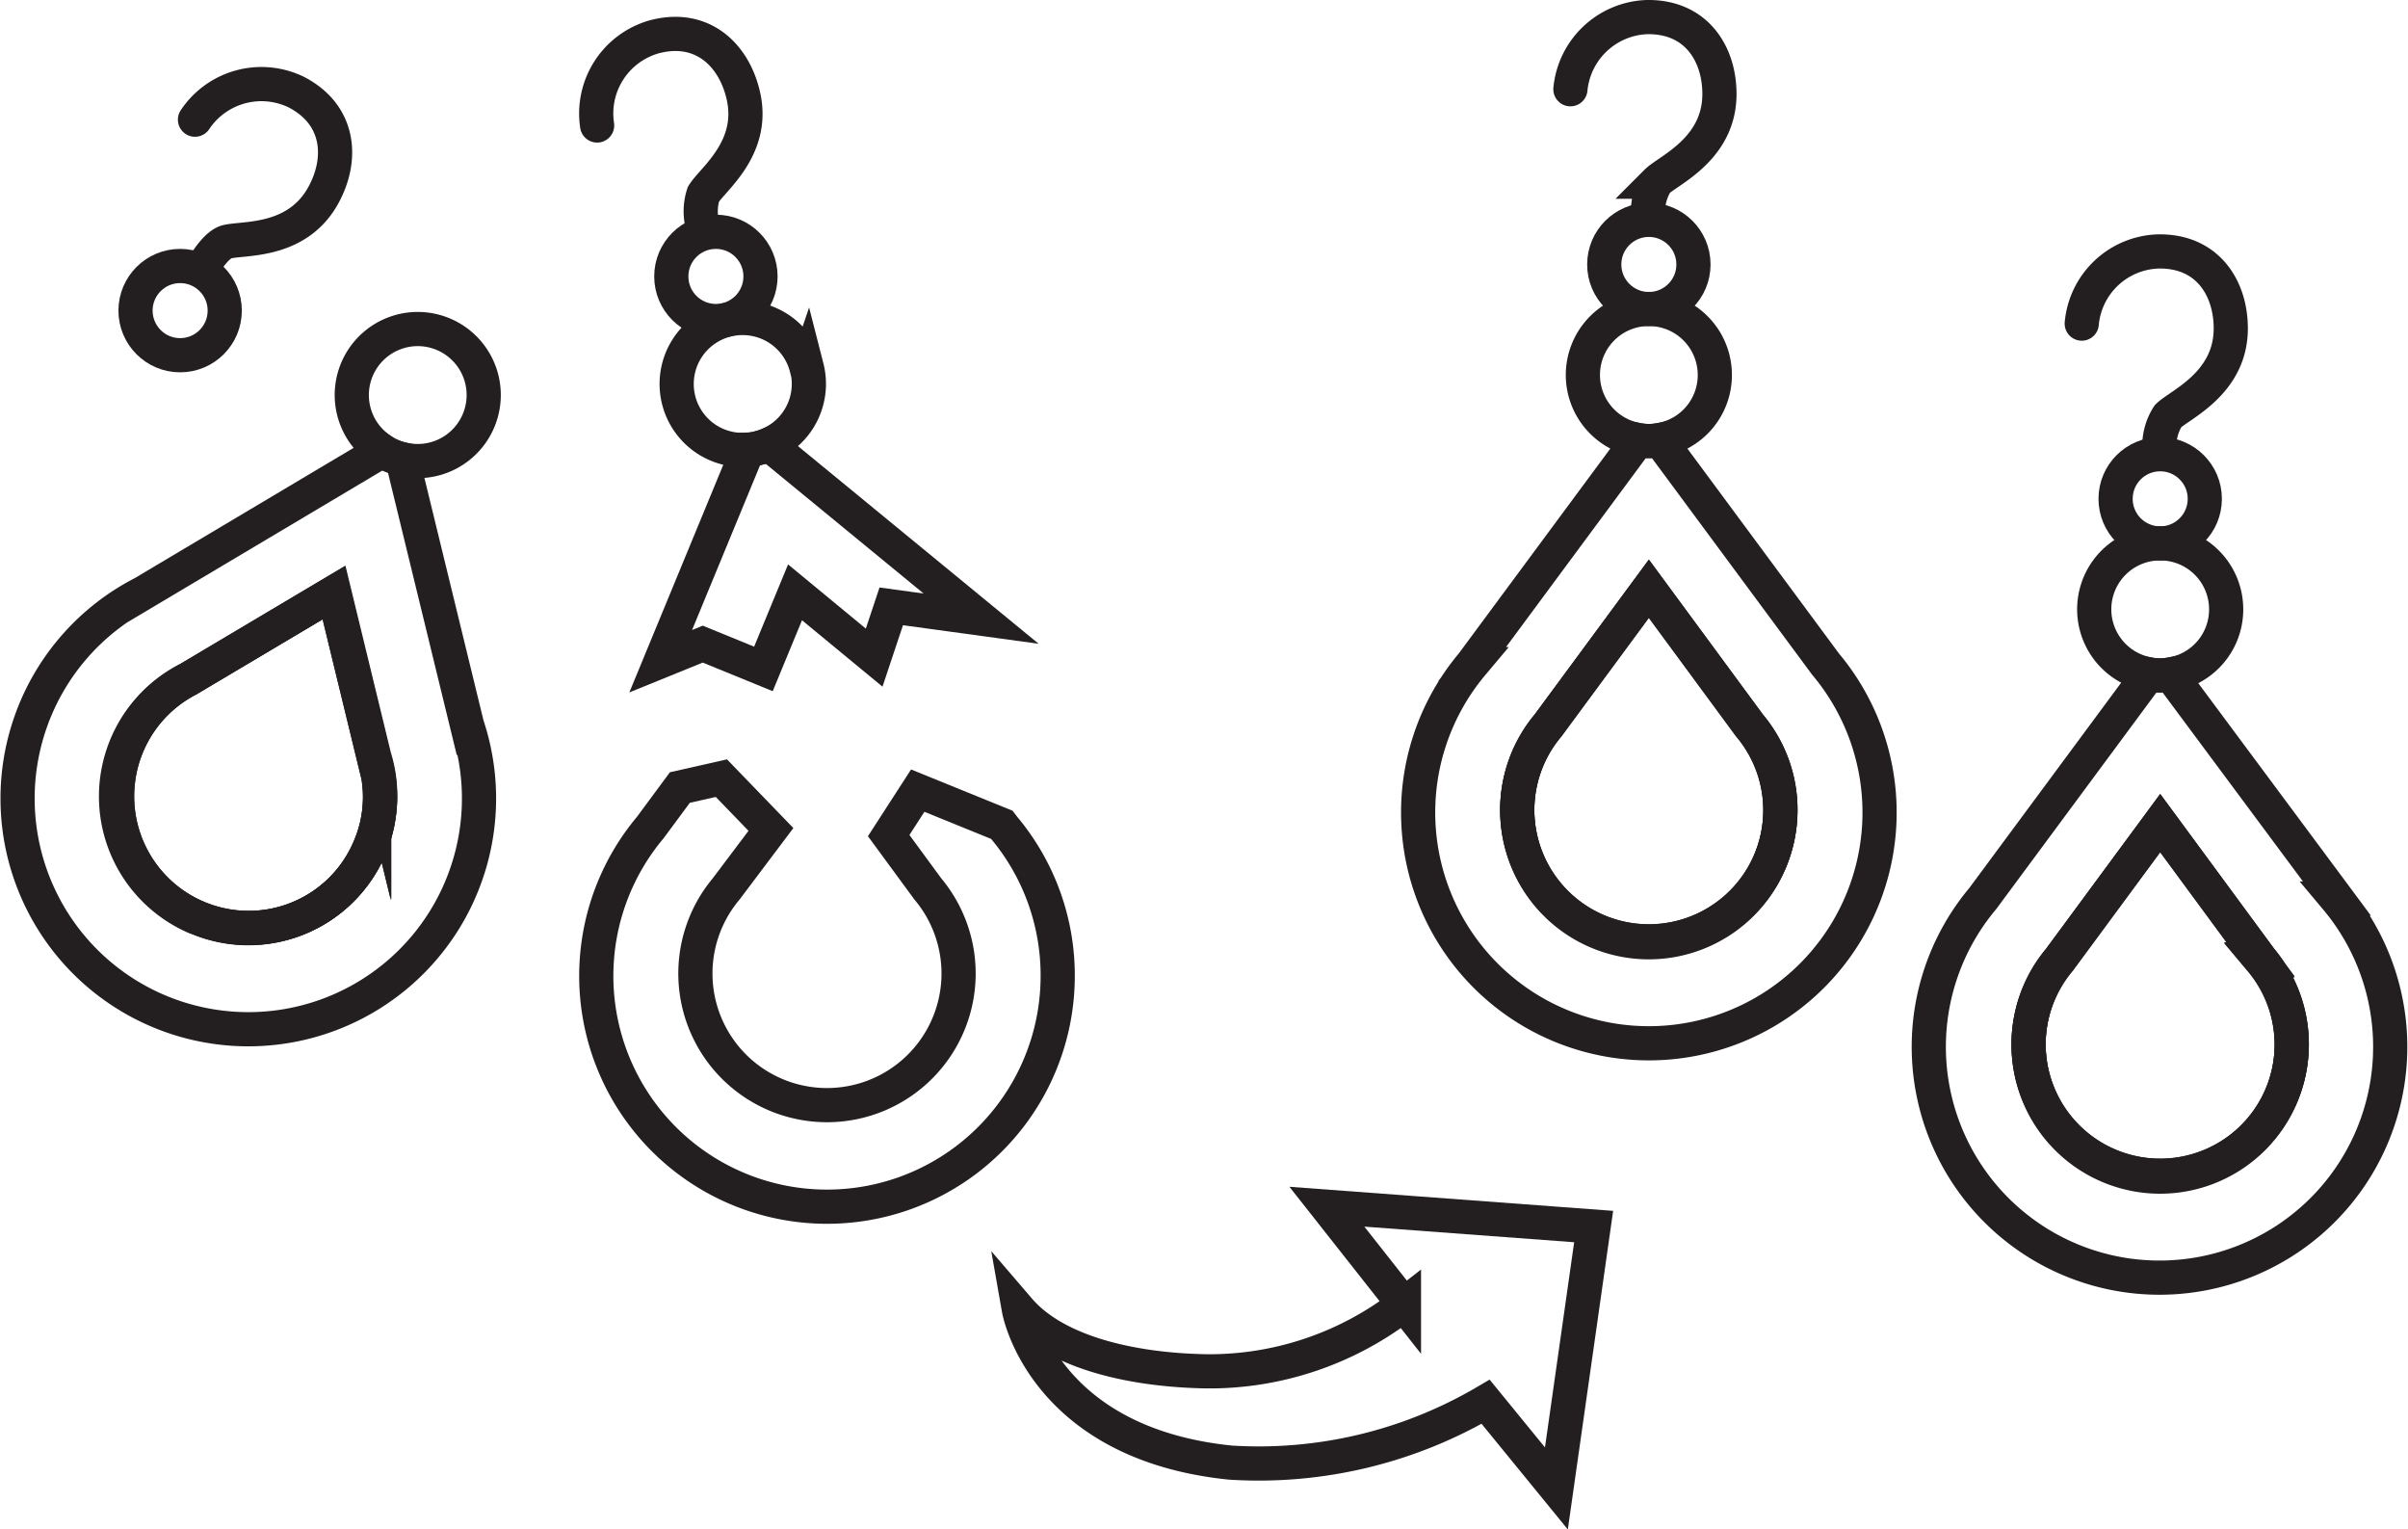
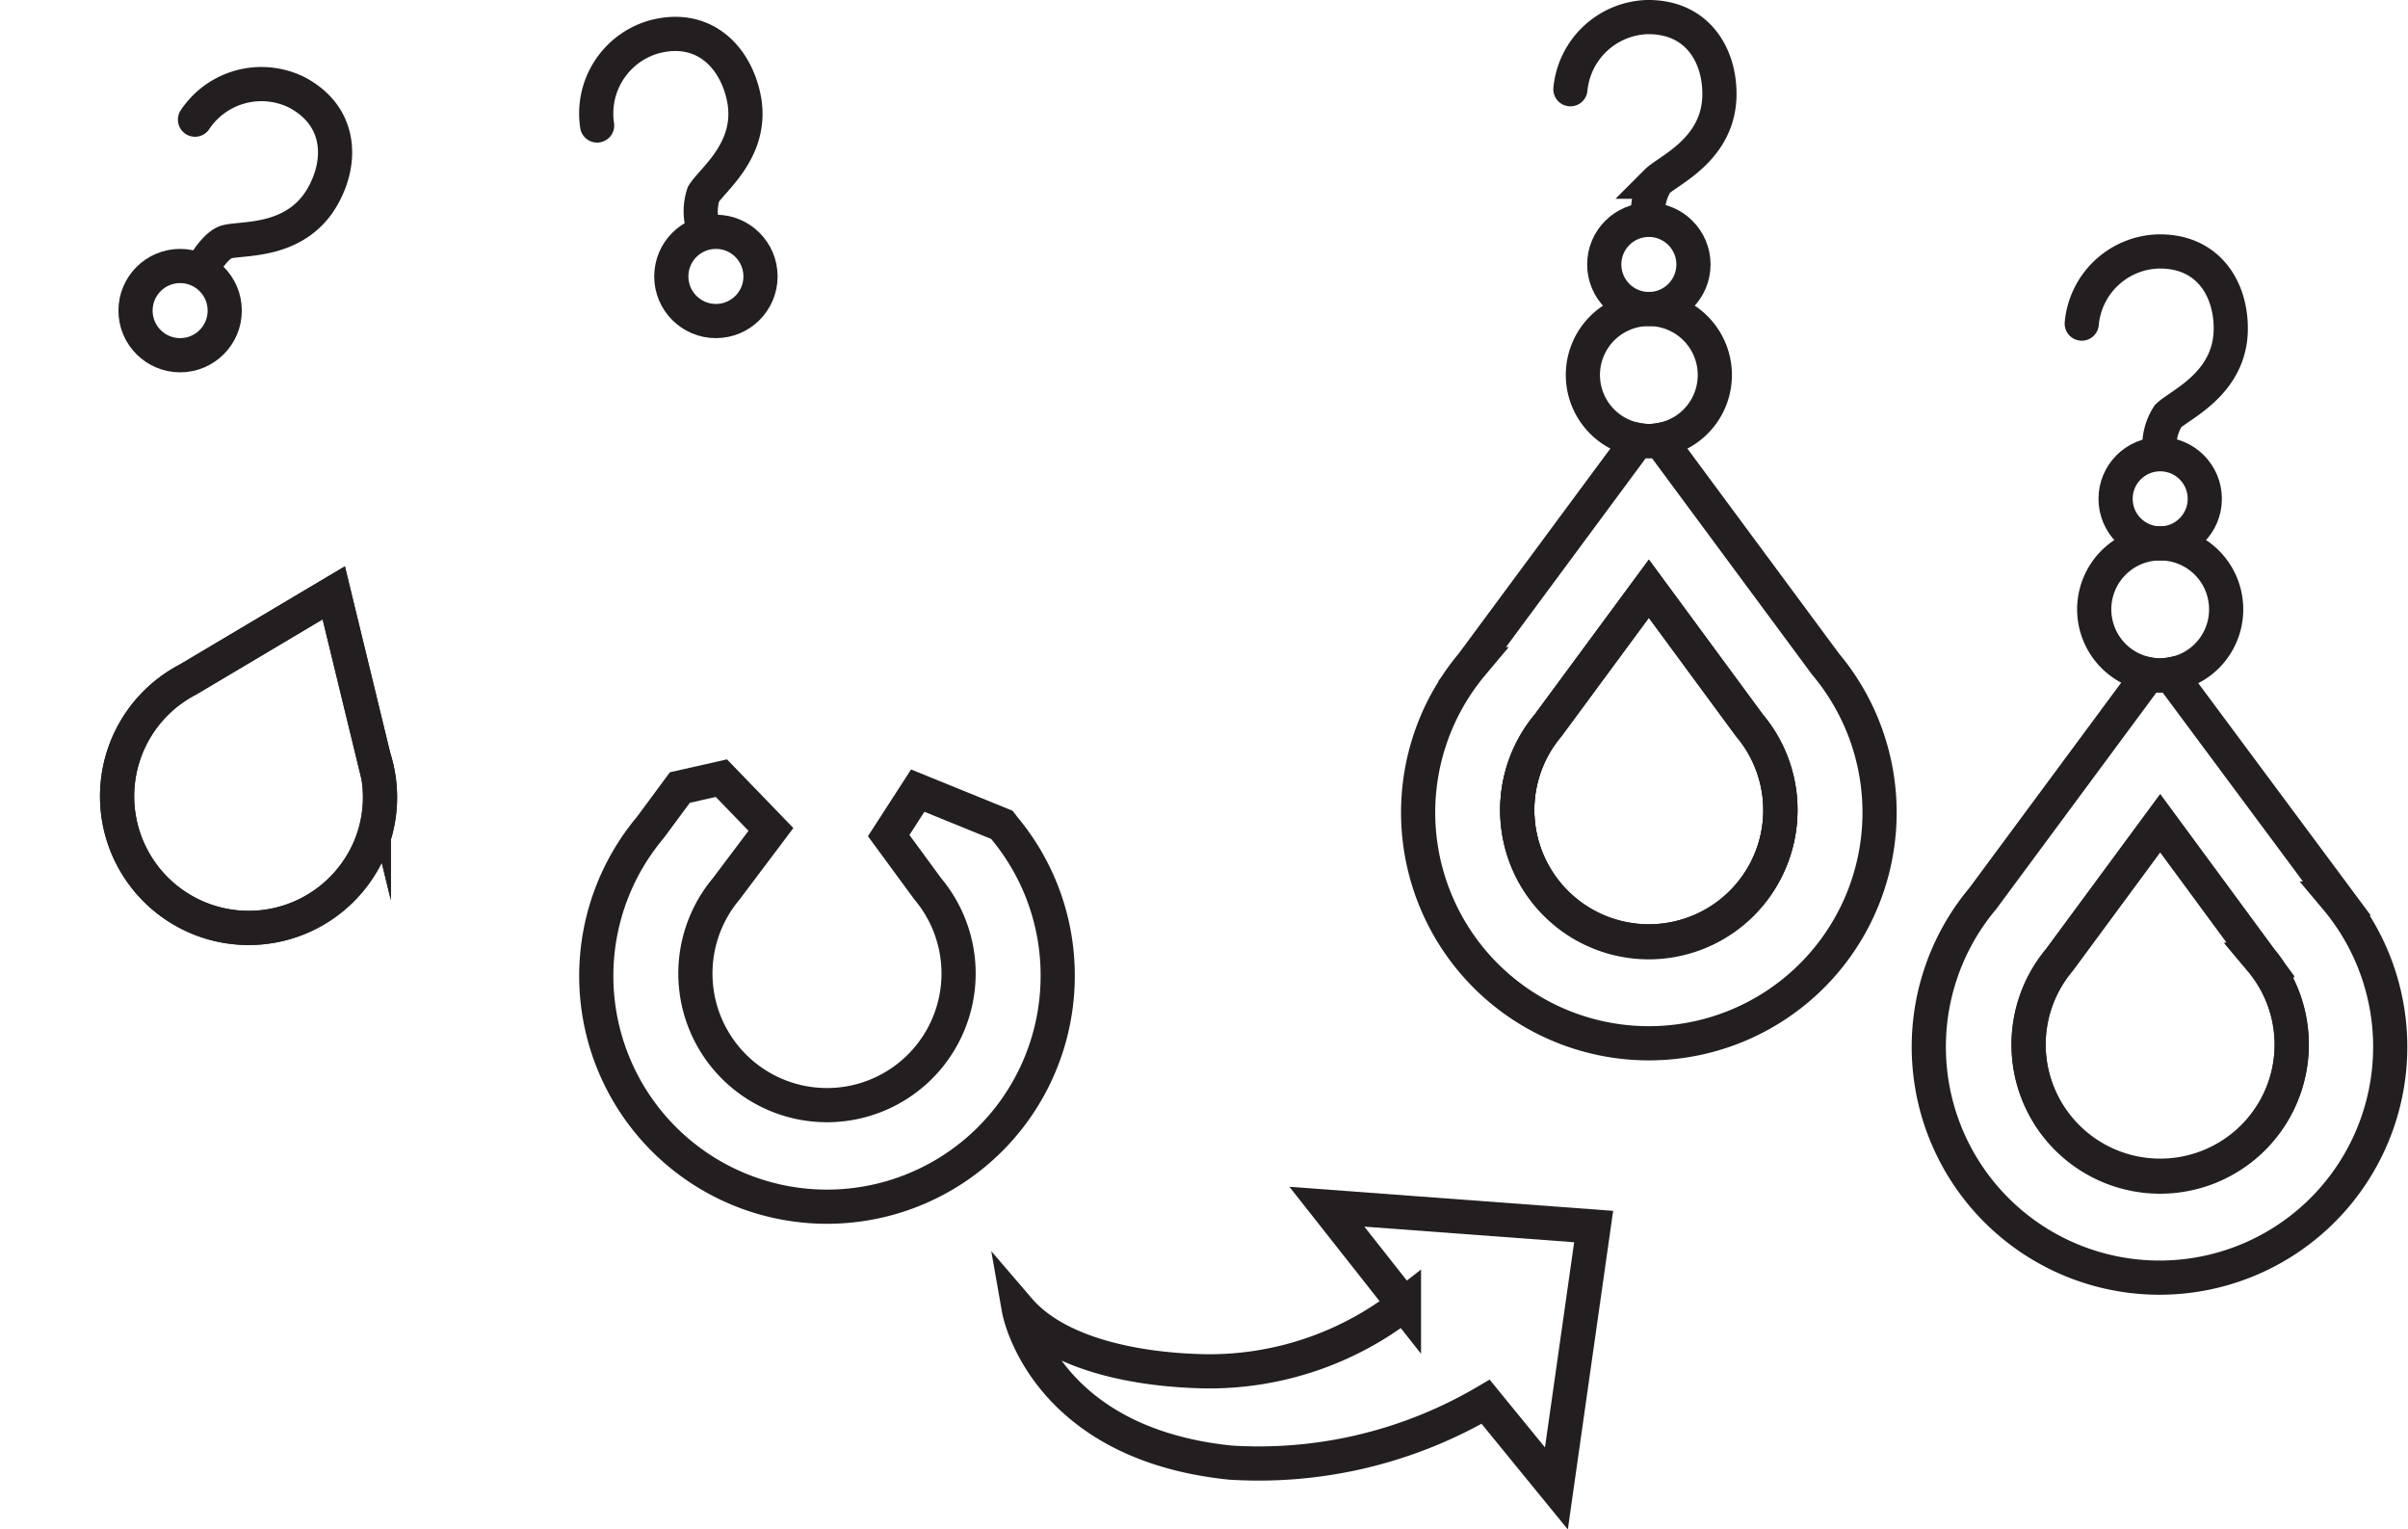
<svg xmlns="http://www.w3.org/2000/svg" viewBox="0 0 140.9 89.46">
  <defs>
    <style>.cls-1,.cls-2{fill:none;stroke:#231f20;stroke-miterlimit:10;stroke-width:2px;}.cls-2{stroke-linecap:round;}</style>
  </defs>
  <g id="Layer_2" data-name="Layer 2">
    <g id="Layer_1-2" data-name="Layer 1">
      <path class="cls-1" d="M59.62,76.61S61,84.44,72,85.56A26.22,26.22,0,0,0,86.93,82l4.14,5.07,2.18-15.32L77.64,70.59l4.51,5.72a18.55,18.55,0,0,1-11.51,3.91C66.51,80.16,61.86,79.22,59.62,76.61Z" />
-       <path class="cls-1" d="M27.4,42.71v0L23.54,26.87a3.72,3.72,0,0,1-.62-.2,3,3,0,0,1-.56-.3l-14,8.33a13.5,13.5,0,1,0,19.06,8Zm-15.84,11a7.7,7.7,0,0,1-.53-14l8.53-5.07,2.34,9.63v0a7.6,7.6,0,0,1-.26,5.26A7.68,7.68,0,0,1,11.56,53.7Z" />
      <path class="cls-1" d="M21.64,49.59A7.7,7.7,0,1,1,11,39.75l8.53-5.07,2.34,9.63v0A7.6,7.6,0,0,1,21.64,49.59Z" />
      <path class="cls-1" d="M21.64,49.59A7.7,7.7,0,1,1,11,39.75l8.53-5.07,2.34,9.63v0A7.6,7.6,0,0,1,21.64,49.59Z" />
-       <path class="cls-1" d="M28,24.61a3.86,3.86,0,0,1-4.44,2.26,3.72,3.72,0,0,1-.62-.2,3,3,0,0,1-.56-.3A3.86,3.86,0,1,1,28,24.61Z" />
      <circle class="cls-1" cx="10.54" cy="18.17" r="2.61" />
      <path class="cls-2" d="M11.41,7A4.67,4.67,0,0,1,17.36,5.4c2.55,1.34,2.71,3.91,1.57,6-1.55,2.85-4.73,2.49-5.67,2.75-.5.14-1.07.91-1.38,1.47" />
      <path class="cls-1" d="M106.82,38.85l0,0L97.12,25.74a3.44,3.44,0,0,1-1.28,0l-9.7,13.11a13.5,13.5,0,1,0,20.68,0ZM96.48,55.12a7.7,7.7,0,0,1-5.9-12.65l5.9-8,5.89,8h0a7.7,7.7,0,0,1-5.9,12.65Z" />
      <path class="cls-1" d="M104.18,47.42a7.7,7.7,0,1,1-13.6-5l5.9-8,5.89,8h0A7.68,7.68,0,0,1,104.18,47.42Z" />
      <path class="cls-1" d="M104.18,47.42a7.7,7.7,0,1,1-13.6-5l5.9-8,5.89,8h0A7.68,7.68,0,0,1,104.18,47.42Z" />
      <circle class="cls-1" cx="96.48" cy="15.47" r="2.61" />
      <path class="cls-1" d="M100.34,21.94a3.85,3.85,0,0,1-3.22,3.8,3.44,3.44,0,0,1-1.28,0,3.86,3.86,0,1,1,4.5-3.8Z" />
      <path class="cls-2" d="M91.89,5.22A4.67,4.67,0,0,1,96.36,1c2.88-.05,4.25,2.13,4.25,4.5,0,3.24-3,4.46-3.67,5.13a3.24,3.24,0,0,0-.5,2" />
      <path class="cls-1" d="M136.74,52.56l0,0L127,39.45a3.44,3.44,0,0,1-1.28,0l-9.7,13.11a13.5,13.5,0,1,0,20.68,0ZM126.4,68.83a7.7,7.7,0,0,1-5.9-12.65l5.9-8,5.89,8h0a7.7,7.7,0,0,1-5.9,12.65Z" />
      <path class="cls-1" d="M134.1,61.13a7.7,7.7,0,1,1-13.6-5l5.9-8,5.89,8h0A7.68,7.68,0,0,1,134.1,61.13Z" />
-       <path class="cls-1" d="M134.1,61.13a7.7,7.7,0,1,1-13.6-5l5.9-8,5.89,8h0A7.68,7.68,0,0,1,134.1,61.13Z" />
      <circle class="cls-1" cx="126.4" cy="29.18" r="2.61" />
      <path class="cls-1" d="M130.26,35.65a3.85,3.85,0,0,1-3.22,3.8,3.44,3.44,0,0,1-1.28,0,3.86,3.86,0,1,1,4.5-3.8Z" />
      <path class="cls-2" d="M121.81,18.93a4.64,4.64,0,0,1,4.46-4.22c2.89-.06,4.26,2.13,4.26,4.5,0,3.24-3,4.46-3.67,5.13a3.24,3.24,0,0,0-.5,2" />
-       <path class="cls-1" d="M61.89,57.09a13.5,13.5,0,1,1-23.84-8.68l1.73-2.34,2.43-.55,2.9,3L42.49,52a7.7,7.7,0,1,0,11.8,0h0L52,48.88l1.7-2.63,4.92,2,.13.17,0,0A13.45,13.45,0,0,1,61.89,57.09Z" />
+       <path class="cls-1" d="M61.89,57.09a13.5,13.5,0,1,1-23.84-8.68l1.73-2.34,2.43-.55,2.9,3L42.49,52a7.7,7.7,0,1,0,11.8,0h0L52,48.88l1.7-2.63,4.92,2,.13.17,0,0A13.45,13.45,0,0,1,61.89,57.09" />
      <circle class="cls-1" cx="41.89" cy="16.17" r="2.61" />
-       <path class="cls-1" d="M47.21,21.5A3.86,3.86,0,0,1,45,26a3.39,3.39,0,0,1-.61.21,2.76,2.76,0,0,1-.64.1,3.86,3.86,0,1,1,3.45-4.78Z" />
      <path class="cls-2" d="M34.94,7.34a4.66,4.66,0,0,1,3.32-5.18c2.78-.75,4.64,1,5.21,3.33.79,3.15-1.79,5-2.31,5.87a3.22,3.22,0,0,0,0,2" />
-       <path class="cls-1" d="M57.41,36.19l-5.26-.72-1,3-4.63-3.82-1.85,4.48-3.55-1.45-2.46,1,5.11-12.38a2.76,2.76,0,0,0,.64-.1A3.39,3.39,0,0,0,45,26Z" />
    </g>
  </g>
</svg>